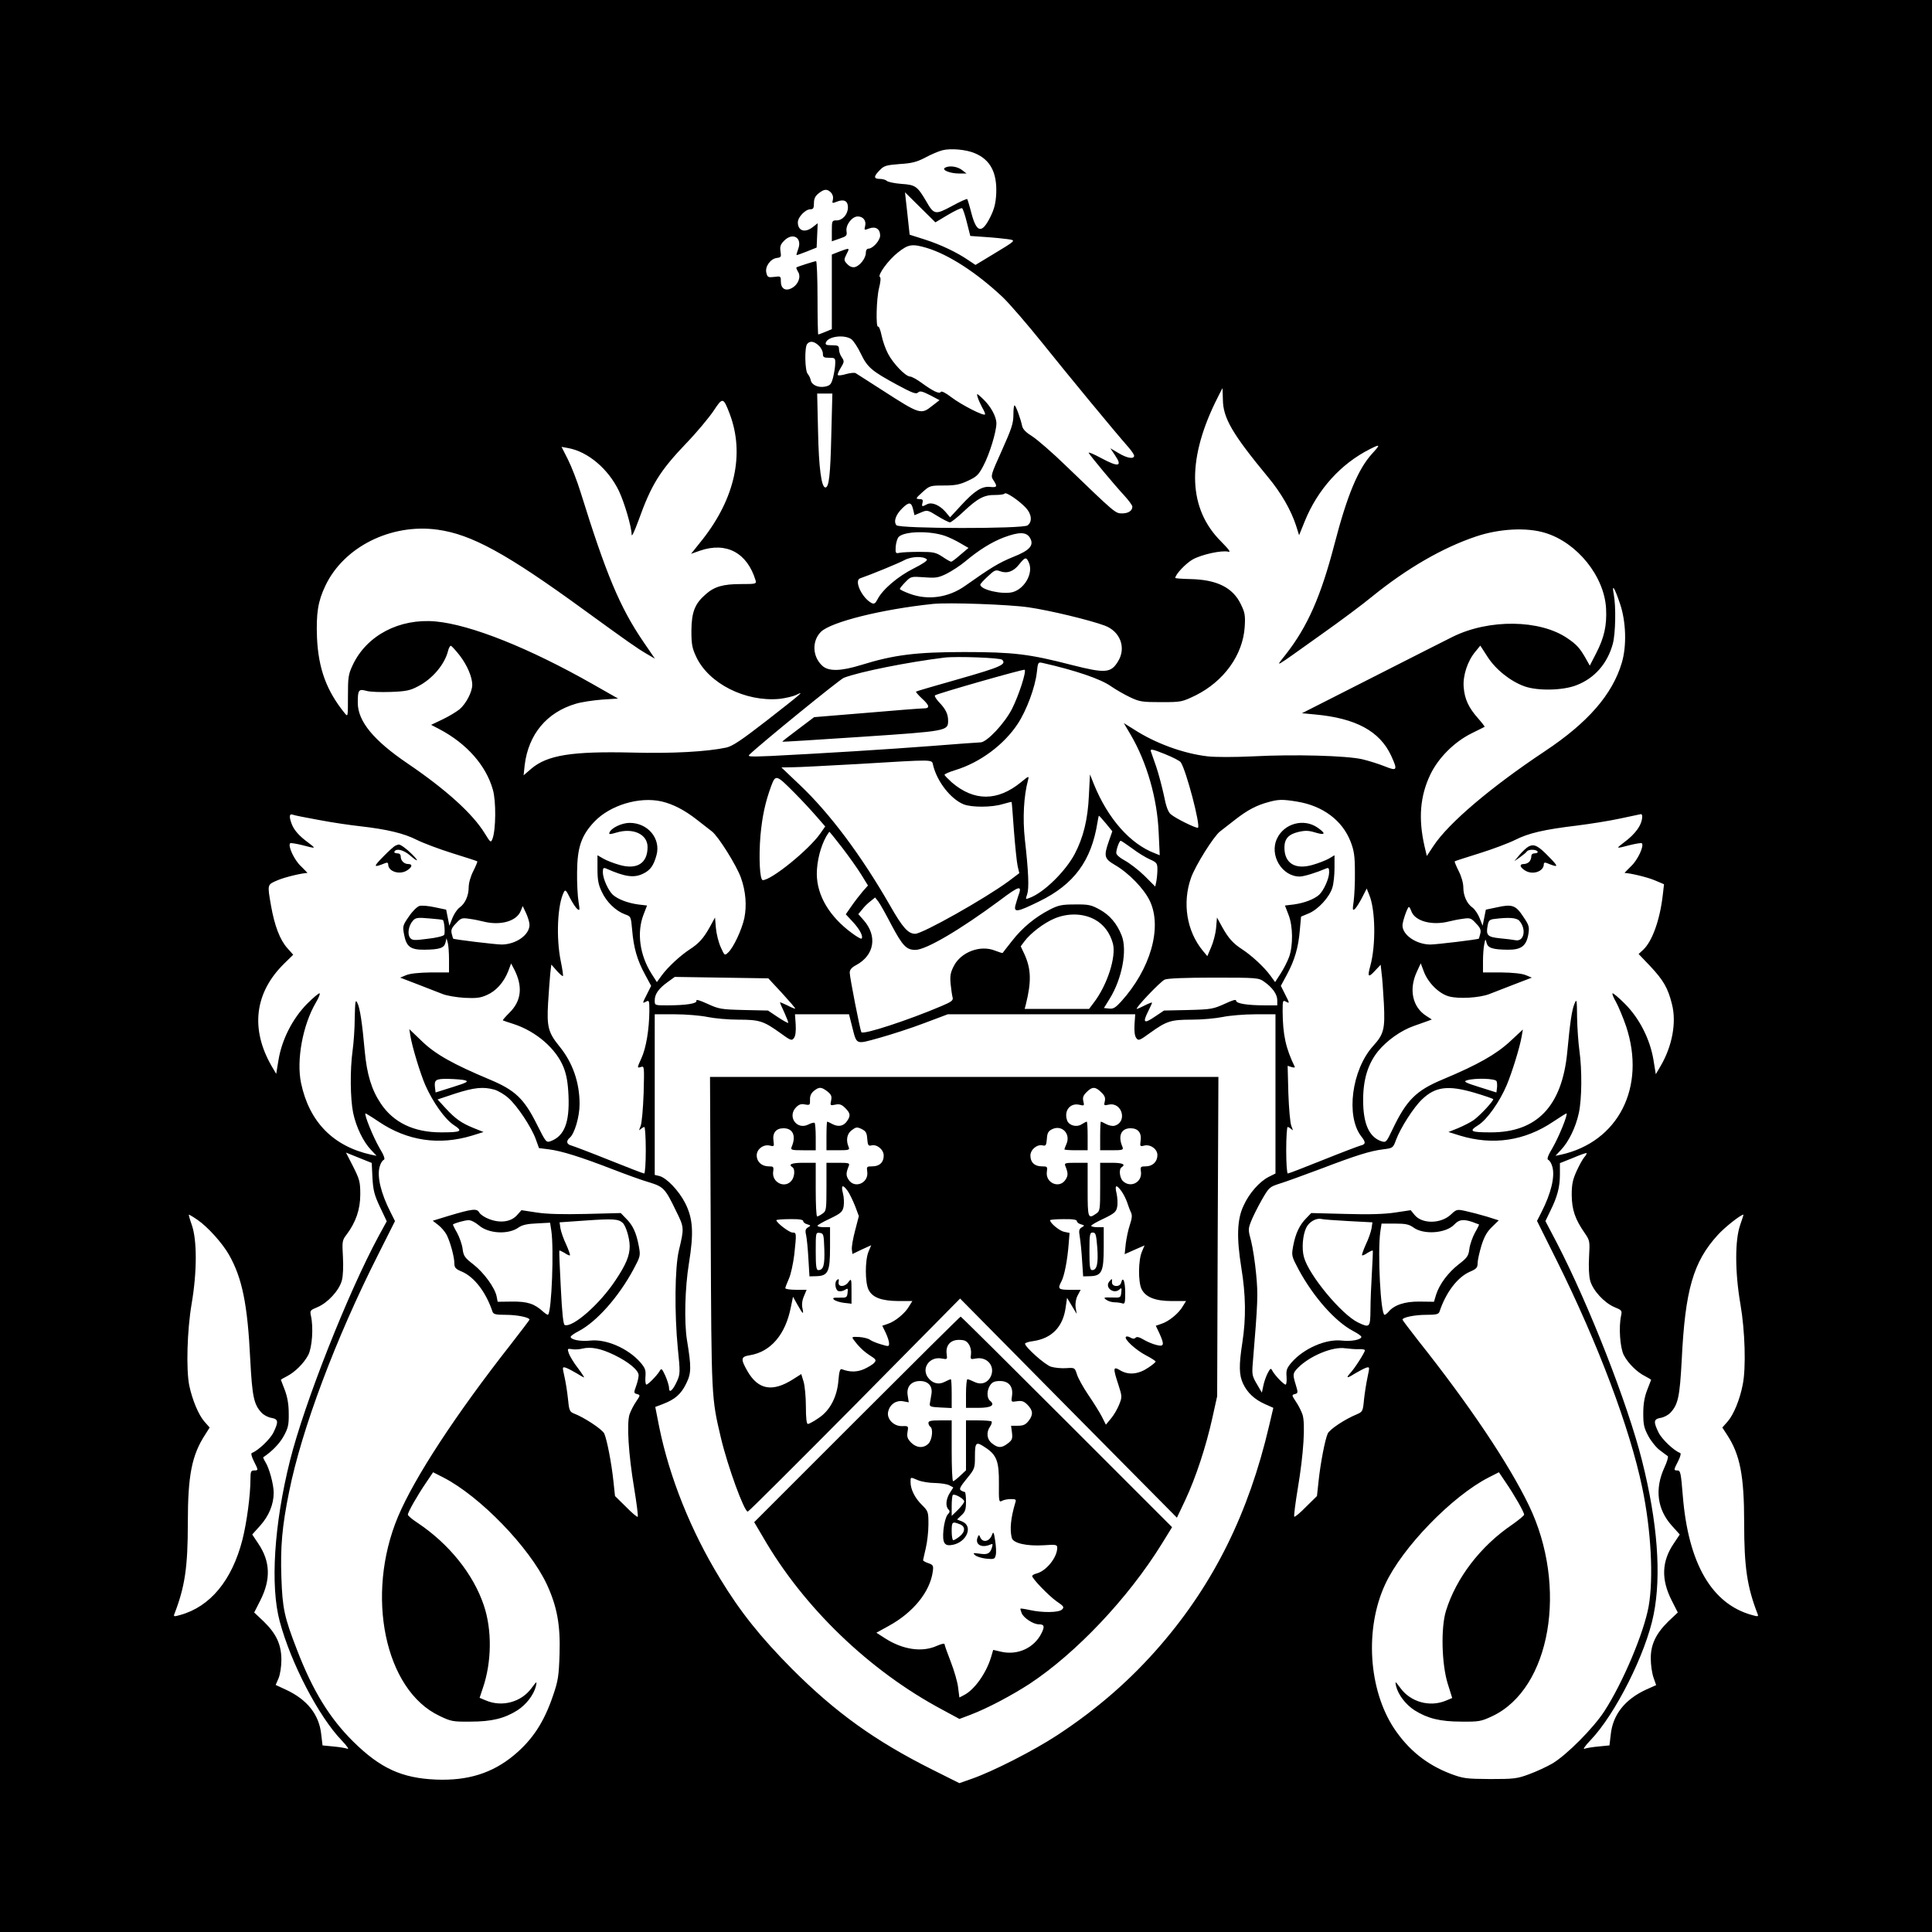
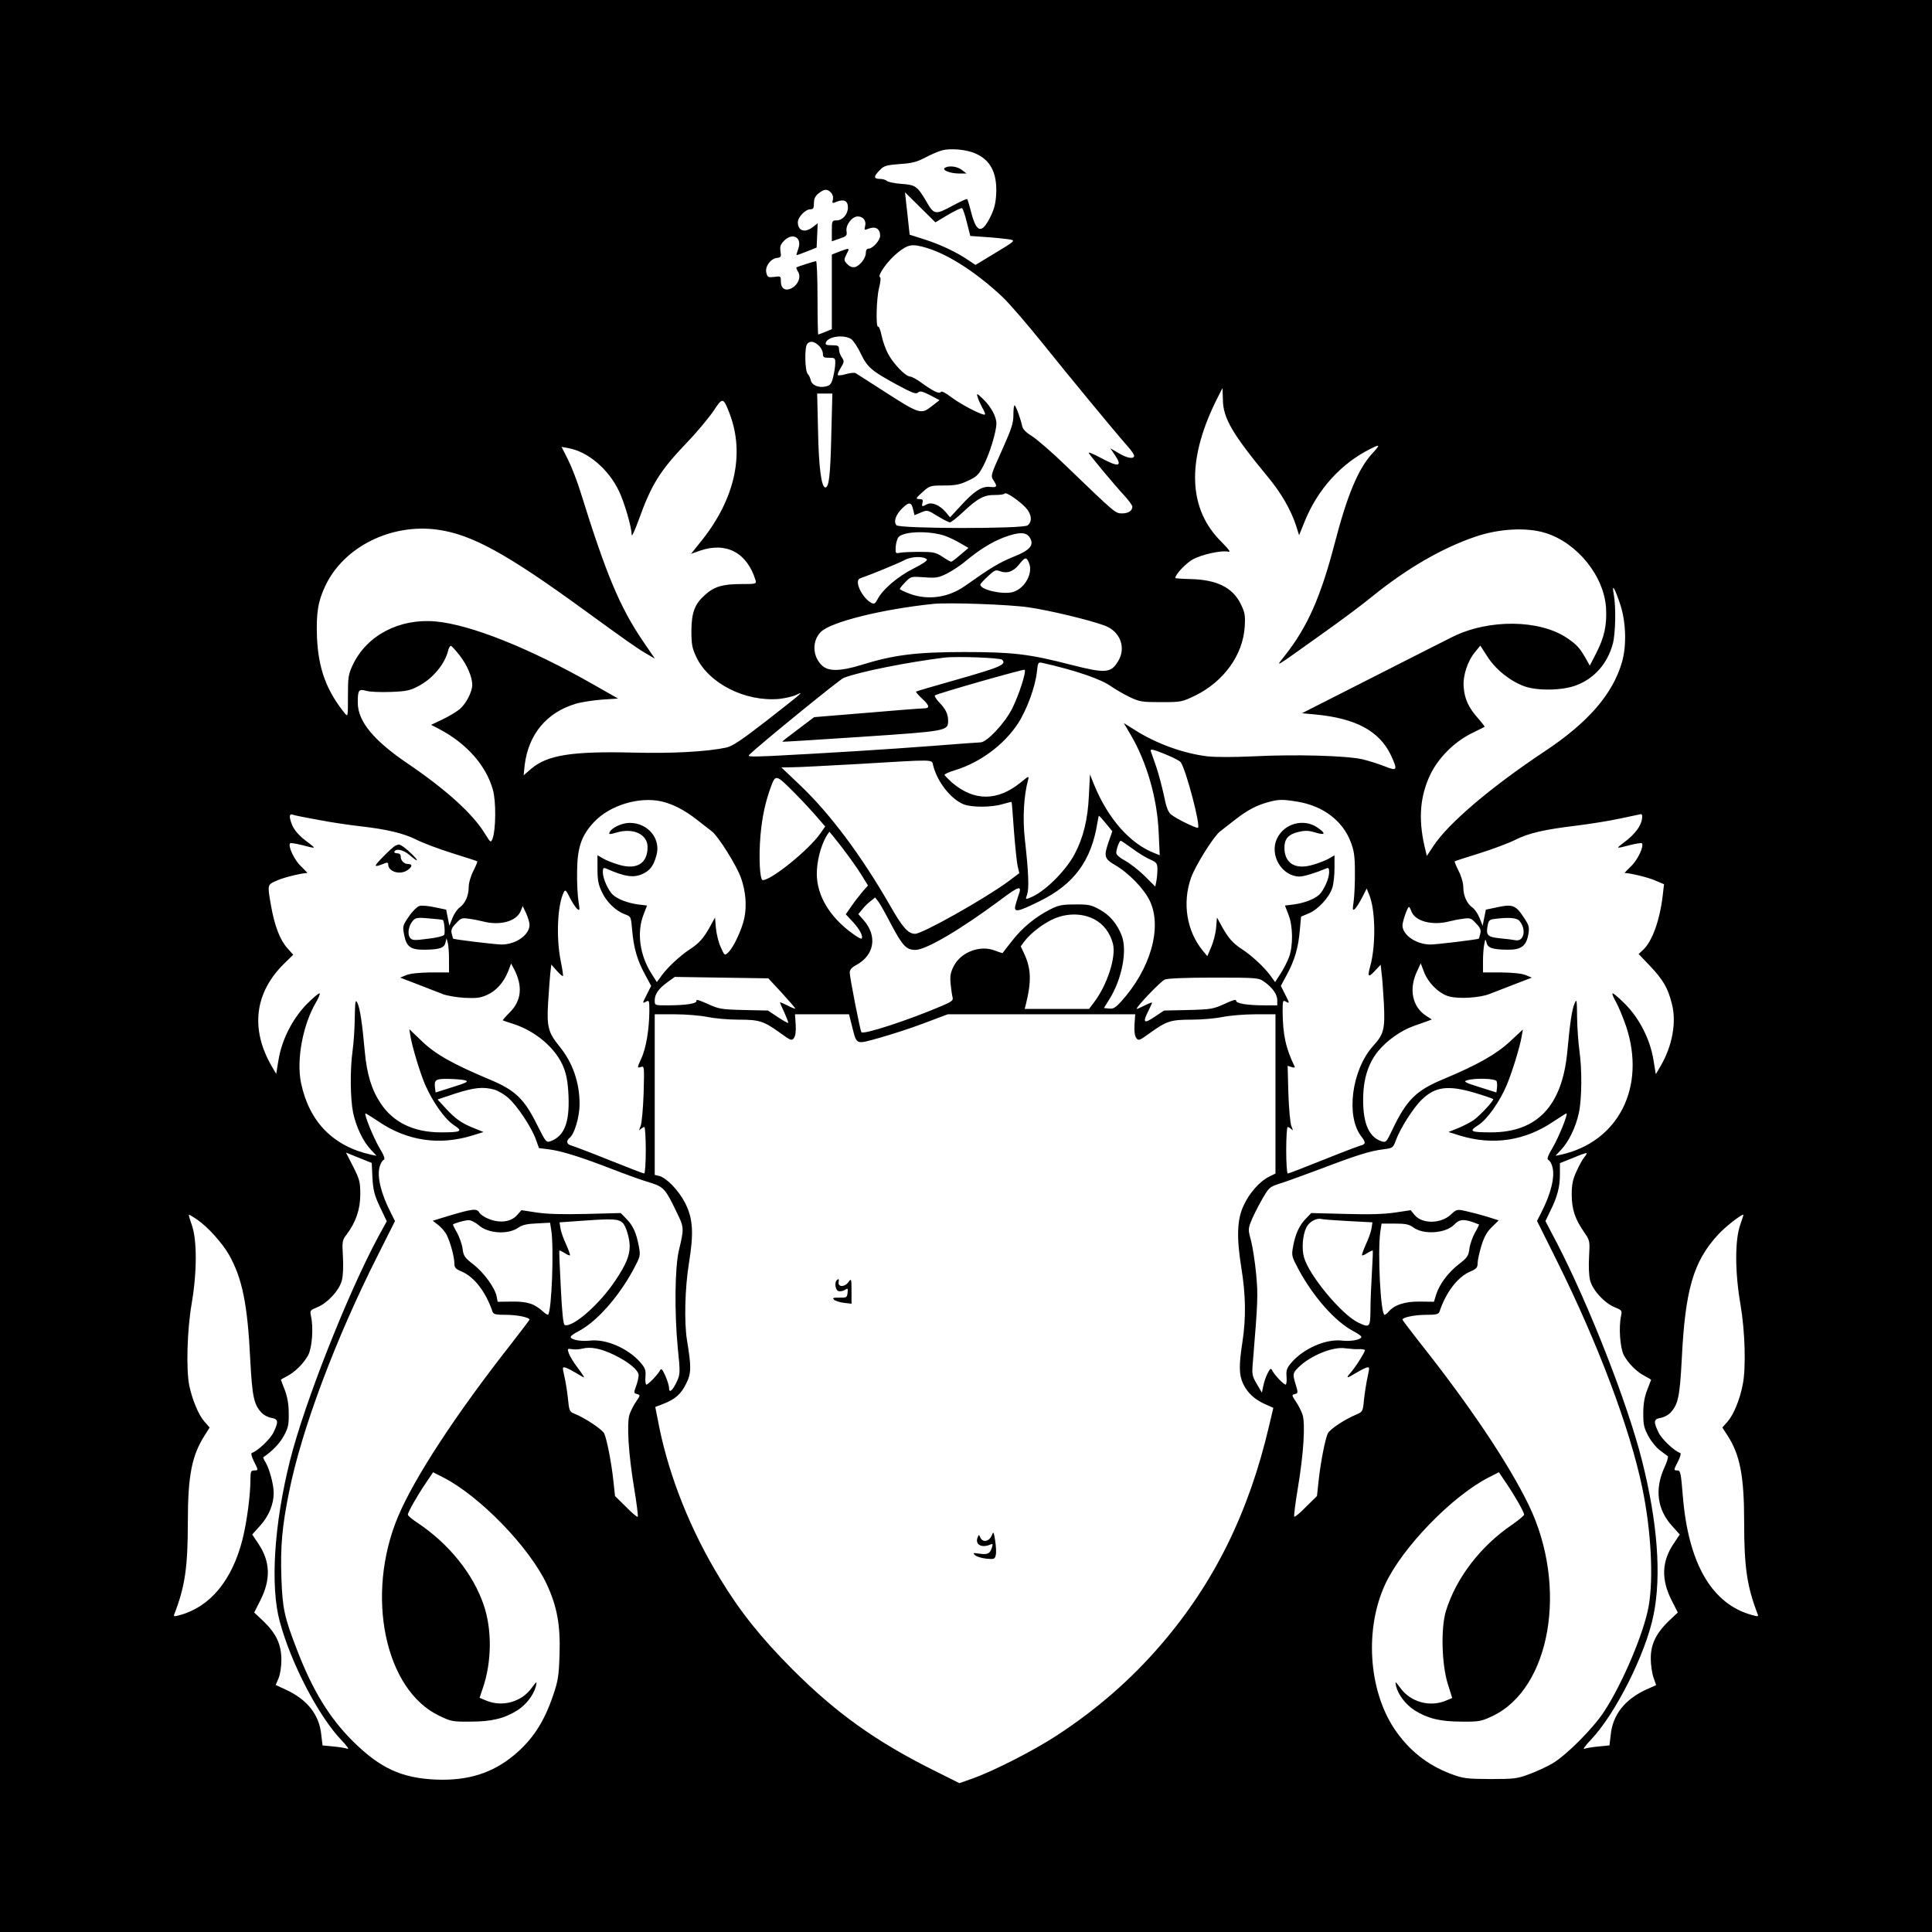
<svg xmlns="http://www.w3.org/2000/svg" version="1.0" width="1080pt" height="1080pt" viewBox="0 0 1080 1080" preserveAspectRatio="xMidYMid meet">
  <g transform="translate(0,1080) scale(0.1,-0.1)" fill="#000000" stroke="none">
    <path d="M0 5400 l0 -5400 5400 0 5400 0 0 5400 0 5400 -5400 0 -5400 0 0 -5400z m5448 4544 c88 -36 126 -109 121 -226 -3 -56 -11 -87 -34 -133 -47 -93 -76 -86 -105 24 -10 40 -21 75 -23 78 -3 3 -42 -15 -86 -39 -93 -50 -100 -49 -144 28 -49 83 -60 91 -138 96 -39 3 -76 11 -82 17 -6 6 -24 11 -39 11 -35 0 -35 14 0 49 24 25 37 28 111 34 67 4 95 11 143 36 33 18 76 36 96 41 47 12 133 4 180 -16z m-803 -220 c10 -11 14 -25 11 -40 -6 -21 -4 -22 23 -11 39 15 61 4 61 -32 0 -39 -30 -73 -63 -73 -26 0 -27 -2 -27 -59 l0 -58 43 15 c39 13 43 17 39 42 -5 35 31 82 63 82 30 0 49 -24 41 -54 -6 -23 -5 -24 23 -13 36 13 61 -3 61 -40 0 -27 -41 -73 -65 -73 -9 0 -15 -9 -15 -24 0 -29 -33 -72 -61 -79 -13 -3 -28 2 -40 14 -23 23 -23 26 -5 62 17 32 15 32 -41 11 l-43 -17 0 -208 0 -209 -36 -15 c-20 -8 -38 -15 -40 -15 -2 0 -4 92 -4 205 0 113 -4 205 -8 205 -9 0 -105 -31 -110 -35 -2 -2 2 -12 9 -24 18 -28 2 -71 -34 -91 -36 -20 -62 -4 -62 37 0 29 -1 30 -37 25 -34 -4 -38 -2 -44 23 -9 34 23 79 59 83 23 3 25 6 20 37 -4 27 0 39 21 60 48 48 102 16 78 -47 -6 -17 -11 -33 -9 -34 1 -1 27 8 57 20 l55 22 3 68 3 68 -27 -21 c-44 -35 -84 -22 -84 26 0 29 42 73 70 73 16 0 20 6 20 34 0 25 7 40 26 55 32 25 47 26 69 5z m654 -125 c39 23 75 40 79 37 5 -3 17 -39 27 -80 l19 -75 85 -6 c47 -3 104 -9 125 -12 47 -7 49 -5 -90 -89 l-91 -55 -39 26 c-64 44 -154 87 -244 116 l-85 27 -7 64 c-4 35 -9 88 -13 118 l-6 55 85 -84 85 -84 70 42z m-118 -185 c122 -37 277 -137 423 -274 38 -36 139 -153 225 -260 140 -175 399 -489 479 -580 17 -19 31 -41 32 -47 0 -21 -39 -15 -87 14 l-46 27 26 -39 c43 -63 20 -68 -75 -17 -44 24 -76 37 -72 30 13 -22 145 -180 196 -235 26 -28 48 -58 48 -65 0 -23 -22 -38 -58 -38 -37 0 -38 1 -310 263 -78 76 -165 151 -192 168 -34 21 -52 39 -56 57 -8 39 -34 111 -42 116 -4 2 -7 -21 -7 -52 0 -49 -10 -78 -64 -199 -62 -138 -64 -143 -48 -167 24 -36 21 -42 -18 -38 -46 5 -88 -22 -164 -105 l-60 -65 -25 30 c-34 39 -77 57 -104 43 -28 -15 -31 -14 -25 9 4 16 0 20 -18 20 -22 1 -21 4 18 39 40 36 43 37 120 37 62 0 89 5 133 26 48 22 60 32 87 84 34 63 73 191 73 237 0 38 -31 95 -75 137 -35 33 -37 33 -30 10 4 -14 16 -40 26 -59 11 -18 18 -36 15 -38 -9 -9 -130 53 -186 95 -34 26 -57 38 -61 31 -8 -13 -43 4 -109 52 -25 18 -53 34 -63 34 -27 2 -95 74 -123 128 -14 26 -30 72 -36 102 -6 30 -15 52 -19 49 -14 -9 -10 157 5 216 8 32 11 57 5 61 -16 9 47 96 101 138 58 46 79 49 161 25z m-422 -510 c12 -9 36 -45 53 -81 37 -77 61 -97 201 -173 87 -47 108 -55 119 -44 11 10 23 7 67 -15 l53 -28 -40 -31 c-64 -51 -68 -50 -282 88 -74 48 -141 90 -147 94 -7 4 -31 1 -53 -5 -22 -7 -43 -9 -46 -6 -4 3 4 22 16 41 20 33 20 37 6 58 -9 12 -16 33 -16 45 0 20 -5 23 -40 23 -32 0 -38 3 -33 16 13 34 102 45 142 18z m-182 -36 c13 -12 23 -32 23 -45 0 -20 5 -23 35 -23 33 0 35 -2 34 -32 0 -18 -6 -53 -12 -78 -10 -38 -16 -45 -44 -51 -39 -8 -76 9 -81 36 -2 11 -10 27 -17 35 -16 19 -18 149 -3 167 15 19 39 16 65 -9z m2259 -302 c1 -103 53 -192 253 -434 73 -88 127 -182 156 -270 l17 -54 32 79 c72 177 201 320 363 402 59 30 61 27 15 -23 -80 -87 -141 -234 -212 -507 -76 -292 -150 -461 -273 -618 -58 -75 -82 -88 203 115 102 72 228 166 280 209 196 159 396 274 581 336 130 44 284 52 387 20 178 -54 330 -242 340 -422 5 -95 -10 -163 -56 -252 l-35 -68 -24 43 c-32 55 -48 74 -101 110 -153 105 -438 109 -642 8 -30 -15 -232 -117 -448 -227 l-394 -200 74 -7 c227 -21 360 -93 424 -229 38 -83 35 -89 -35 -61 -32 13 -89 31 -127 40 -91 20 -377 28 -609 16 -107 -5 -210 -5 -255 0 -135 16 -290 72 -412 151 l-56 35 39 -66 c90 -154 148 -355 156 -545 l6 -128 -27 11 c-138 52 -263 194 -341 386 l-22 55 -6 -118 c-6 -134 -31 -235 -80 -328 -52 -97 -172 -215 -251 -244 -24 -10 -24 -9 -14 20 11 33 8 122 -13 307 -13 118 -6 244 18 332 6 24 4 23 -40 -13 -131 -107 -262 -107 -386 -1 -22 20 -41 39 -41 43 0 4 27 16 60 26 138 42 273 142 350 260 49 75 97 204 106 287 6 56 7 58 33 52 182 -41 325 -90 381 -130 26 -18 74 -46 106 -61 54 -26 69 -28 175 -28 113 0 116 1 193 38 158 79 264 226 274 383 4 65 1 80 -22 127 -45 93 -134 137 -283 140 -46 1 -83 4 -83 6 0 20 60 83 98 104 51 28 162 52 198 43 16 -4 5 11 -40 57 -182 181 -193 445 -34 775 22 45 41 82 42 82 0 0 1 -29 2 -64z m-2189 -198 c-5 -224 -13 -293 -33 -293 -22 0 -37 108 -41 313 l-5 212 42 0 43 0 -6 -232z m-567 116 c83 -222 28 -470 -153 -700 l-64 -80 51 18 c147 50 263 -12 310 -167 5 -19 1 -20 -82 -20 -100 0 -149 -14 -198 -58 -60 -52 -78 -99 -79 -202 0 -77 4 -98 27 -147 70 -149 274 -252 464 -235 35 4 78 14 96 23 47 23 34 12 -167 -145 -142 -110 -190 -142 -225 -150 -108 -23 -302 -34 -525 -28 -339 8 -475 -14 -565 -90 l-43 -37 6 57 c21 172 123 295 286 343 29 9 95 19 145 23 l91 6 -137 78 c-360 205 -687 335 -883 353 -203 18 -385 -78 -463 -243 -25 -53 -27 -69 -27 -175 0 -116 0 -117 -18 -95 -102 126 -147 249 -155 422 -5 137 5 203 47 291 103 217 367 349 627 313 190 -26 387 -134 822 -451 241 -175 292 -211 345 -242 l48 -28 -67 98 c-129 190 -206 374 -348 831 -19 62 -51 144 -71 184 l-36 71 38 -7 c110 -20 224 -117 283 -240 31 -66 70 -198 71 -244 0 -15 16 19 38 79 72 201 119 277 269 434 57 59 124 140 150 178 52 79 55 79 92 -18z m1654 -522 c33 -35 38 -79 10 -99 -27 -20 -716 -19 -733 1 -17 21 -4 59 34 96 37 36 50 34 60 -10 l7 -30 36 15 c35 15 37 15 93 -20 31 -19 63 -35 69 -35 7 0 41 27 76 60 80 75 116 94 177 93 26 0 50 3 53 8 6 11 78 -37 118 -79z m-450 -158 c22 -8 60 -26 85 -41 l45 -26 -45 -38 c-24 -21 -47 -39 -52 -39 -4 0 -26 12 -49 28 -37 24 -50 27 -127 27 -47 0 -97 -2 -111 -5 -24 -5 -25 -3 -23 35 2 21 9 46 17 54 33 32 174 35 260 5z m472 -8 c27 -43 3 -72 -94 -110 -76 -31 -123 -59 -267 -161 -93 -66 -208 -82 -310 -44 -30 11 -55 23 -55 27 0 3 14 21 31 38 31 32 32 32 105 27 65 -5 79 -3 126 20 29 15 76 45 103 68 79 66 149 109 217 135 84 31 123 31 144 0z m-575 -123 c6 -6 -24 -26 -74 -51 -86 -43 -174 -117 -202 -173 -12 -23 -19 -27 -33 -20 -54 29 -99 126 -64 138 56 19 215 84 248 102 39 21 106 23 125 4z m570 -17 c27 -58 -22 -147 -90 -166 -57 -15 -181 13 -181 42 0 4 19 25 42 46 37 35 44 38 68 29 39 -15 76 -2 107 38 33 41 40 43 54 11z m3305 -231 c34 -100 38 -236 10 -330 -53 -178 -190 -335 -431 -495 -299 -199 -537 -400 -622 -529 l-37 -56 -13 55 c-35 154 -25 280 33 401 45 93 133 181 229 229 39 19 72 36 74 37 2 1 -15 23 -37 48 -53 60 -75 108 -80 175 -5 64 22 146 66 198 l27 33 40 -62 c46 -72 129 -138 208 -166 74 -26 213 -23 288 6 103 39 175 122 205 233 15 58 18 208 5 276 -12 63 4 39 35 -53z m-3306 -20 c122 -18 341 -71 425 -102 87 -32 122 -124 75 -200 -40 -66 -71 -68 -260 -20 -236 61 -326 72 -600 72 -270 0 -394 -16 -575 -72 -116 -36 -184 -37 -219 -4 -55 51 -58 138 -7 189 56 55 339 126 626 156 89 9 425 -3 535 -19z m-3181 -268 c43 -56 71 -122 71 -166 -1 -40 -34 -104 -71 -136 -19 -15 -62 -41 -96 -57 l-63 -30 48 -25 c151 -80 259 -202 297 -337 19 -64 17 -226 -2 -275 -9 -23 -11 -22 -43 30 -67 110 -218 246 -430 390 -192 130 -280 237 -280 341 0 71 5 78 48 66 20 -6 81 -8 137 -6 84 3 108 8 151 31 81 41 151 124 169 200 4 15 11 27 15 27 4 0 26 -24 49 -53z m3033 -25 c26 -26 -8 -41 -239 -107 -131 -37 -240 -69 -242 -71 -3 -2 12 -19 32 -38 44 -40 47 -56 10 -56 -16 0 -159 -11 -320 -25 l-292 -24 -90 -68 c-50 -37 -89 -68 -88 -69 1 -2 200 11 442 27 479 32 485 33 485 90 0 37 -13 65 -52 105 -16 18 -26 34 -21 37 19 12 496 148 501 143 10 -11 -32 -141 -70 -217 -41 -82 -142 -189 -177 -189 -10 0 -133 -9 -272 -20 -246 -19 -620 -42 -899 -56 -119 -5 -133 -4 -120 8 58 57 505 421 527 429 88 34 360 88 563 113 66 8 311 -1 322 -12z m999 -574 c31 -48 110 -350 96 -365 -7 -6 -124 51 -152 75 -15 12 -27 44 -39 107 -11 50 -30 122 -43 160 -14 39 -27 77 -30 86 -4 14 11 11 78 -16 45 -18 86 -39 90 -47z m-1385 -15 c22 -92 98 -189 170 -219 44 -18 158 -18 219 1 27 8 50 13 50 12 1 -1 7 -74 13 -162 7 -88 16 -177 21 -198 l9 -38 -61 -46 c-132 -97 -480 -293 -521 -293 -39 0 -70 34 -140 157 -162 282 -337 516 -506 676 l-102 97 64 1 c34 0 198 9 363 18 436 26 413 27 421 -6z m-771 -159 c41 -41 95 -100 121 -130 l47 -54 -28 -40 c-63 -90 -272 -260 -321 -260 -17 0 -23 128 -13 249 10 109 27 187 60 277 25 66 28 65 134 -42z m-747 -44 c64 -15 128 -48 196 -101 34 -26 72 -56 86 -67 36 -28 138 -191 162 -259 27 -76 33 -155 19 -225 -14 -65 -61 -166 -91 -193 -19 -18 -20 -17 -41 30 -12 26 -24 74 -27 107 l-5 59 -29 -53 c-35 -63 -61 -92 -112 -125 -51 -33 -123 -99 -157 -146 l-27 -37 -30 47 c-66 104 -83 230 -45 329 l20 52 -50 6 c-58 8 -113 29 -141 54 -25 23 -56 90 -56 126 0 23 3 27 18 21 106 -47 156 -54 207 -29 40 19 59 45 75 104 25 92 -48 180 -150 180 -44 0 -103 -28 -113 -54 -5 -11 2 -11 40 0 93 28 173 -10 173 -81 0 -91 -59 -128 -157 -100 -32 9 -73 25 -90 35 l-33 19 0 -77 c0 -60 5 -88 24 -127 26 -57 78 -107 129 -126 34 -12 34 -12 41 -89 8 -97 28 -168 72 -248 l34 -63 -25 -50 c-24 -47 -25 -50 -5 -39 19 10 20 8 20 -52 -1 -103 -18 -207 -45 -265 -24 -53 -24 -54 -3 -48 20 7 20 6 16 -146 -3 -85 -10 -167 -17 -184 -10 -24 -10 -28 0 -17 7 6 17 12 21 12 4 0 8 -58 8 -130 0 -73 -4 -130 -9 -130 -5 0 -93 34 -195 75 -102 41 -197 77 -211 81 -28 7 -32 25 -10 44 27 22 55 118 55 188 0 122 -39 232 -112 322 -63 77 -72 110 -64 244 4 61 9 134 12 163 l6 51 30 -34 c17 -19 33 -33 35 -30 2 2 -3 39 -12 82 -27 132 -19 316 17 387 8 16 13 11 34 -32 14 -27 32 -55 41 -62 14 -12 15 -8 7 41 -5 30 -9 105 -8 165 1 138 24 205 96 281 88 93 251 142 376 114z m3552 -1 c144 -23 254 -105 300 -224 19 -49 24 -80 24 -170 1 -60 -3 -134 -7 -164 -7 -48 -6 -53 7 -42 8 7 26 36 40 63 l26 51 14 -35 c35 -83 38 -281 6 -398 -17 -61 -11 -67 24 -29 l34 36 5 -46 c4 -25 9 -102 13 -171 7 -142 0 -171 -60 -237 -120 -133 -154 -394 -66 -506 26 -33 25 -44 -5 -51 -14 -4 -109 -40 -211 -81 -102 -41 -190 -75 -195 -75 -5 0 -9 57 -9 130 0 72 4 130 8 130 4 0 14 -6 21 -12 10 -11 10 -7 0 17 -7 17 -14 99 -17 184 l-4 153 22 -7 c12 -4 20 -3 18 1 -51 105 -67 179 -68 312 0 60 1 62 20 52 20 -11 19 -8 -5 39 l-25 50 34 63 c43 80 64 151 72 247 l7 77 43 18 c53 22 116 91 132 144 7 22 12 71 12 110 l0 71 -32 -19 c-18 -10 -59 -26 -91 -35 -97 -28 -157 9 -157 97 0 49 23 74 77 87 38 9 58 9 96 -3 57 -17 61 -6 10 29 -76 51 -184 22 -224 -62 -45 -93 27 -214 128 -213 24 1 90 21 146 45 14 6 17 2 17 -21 0 -36 -31 -103 -56 -126 -28 -25 -83 -46 -141 -54 l-50 -6 20 -52 c25 -63 26 -172 3 -236 -9 -24 -30 -66 -47 -92 l-31 -48 -27 37 c-34 47 -106 113 -157 146 -51 33 -77 62 -112 125 l-29 53 -5 -59 c-3 -33 -16 -81 -28 -108 l-21 -49 -25 30 c-90 109 -116 267 -66 408 24 68 126 231 162 259 14 11 52 41 86 67 67 52 117 79 184 97 57 16 80 16 160 3z m-5466 -103 c72 -14 176 -29 231 -35 148 -17 242 -39 315 -76 36 -18 126 -52 200 -75 74 -23 136 -43 138 -45 2 -2 -8 -26 -22 -54 -15 -29 -26 -67 -26 -91 0 -47 -20 -92 -52 -114 -12 -9 -30 -35 -39 -58 l-17 -43 -9 45 -9 45 -62 13 c-35 8 -73 11 -86 8 -13 -3 -40 -29 -60 -59 -35 -50 -36 -55 -27 -102 13 -68 36 -85 115 -84 84 1 109 10 116 39 l6 25 7 -25 c4 -14 7 -57 7 -95 l0 -71 -102 0 c-66 -1 -115 -6 -137 -15 l-34 -14 99 -38 c55 -21 117 -46 139 -54 22 -9 76 -18 121 -21 66 -3 89 -1 126 16 51 22 94 70 119 133 l16 43 16 -30 c51 -98 42 -179 -25 -245 -22 -22 -39 -41 -37 -43 2 -1 29 -11 59 -20 127 -41 240 -139 281 -244 16 -41 24 -86 27 -159 6 -148 -23 -223 -99 -252 -26 -9 -27 -7 -77 92 -72 145 -122 193 -266 253 -203 85 -303 141 -378 214 l-70 67 6 -37 c9 -59 55 -210 83 -275 43 -97 109 -190 158 -223 55 -36 46 -42 -70 -42 -152 0 -266 55 -337 162 -51 76 -77 162 -89 291 -14 156 -27 245 -42 272 -10 20 -12 7 -14 -83 0 -59 -6 -142 -12 -185 -15 -108 -13 -269 3 -348 17 -80 57 -162 100 -207 l31 -33 -30 6 c-212 47 -346 183 -392 400 -27 128 9 325 83 451 15 25 24 48 21 51 -4 3 -35 -23 -70 -58 -81 -82 -141 -199 -160 -313 l-13 -79 -26 44 c-119 207 -95 409 69 571 l52 51 -33 37 c-41 46 -71 124 -91 237 -21 121 -22 117 36 142 39 17 134 40 167 41 2 0 -15 17 -36 38 -37 34 -74 114 -60 128 3 3 33 -2 66 -10 80 -21 81 -21 36 13 -51 37 -80 70 -93 104 -16 42 -14 60 5 53 9 -4 76 -17 148 -30z m7396 20 c0 -46 -37 -98 -104 -147 -45 -34 -44 -34 36 -13 33 8 63 13 66 10 14 -14 -23 -94 -60 -128 -21 -21 -38 -38 -36 -38 33 -1 128 -24 168 -41 l52 -22 -7 -61 c-16 -139 -59 -258 -109 -305 l-26 -24 65 -68 c73 -78 99 -122 121 -211 27 -103 2 -236 -63 -347 l-27 -46 -13 80 c-19 115 -78 232 -160 314 -35 35 -66 61 -69 58 -3 -3 6 -25 20 -49 13 -24 39 -85 56 -135 113 -340 -43 -647 -365 -718 l-30 -6 31 33 c43 45 83 127 100 207 17 80 18 241 3 348 -6 43 -12 127 -13 186 -1 102 -2 106 -15 75 -14 -35 -24 -99 -40 -270 -29 -301 -169 -448 -426 -448 -115 0 -126 6 -72 40 50 31 121 132 160 225 29 69 73 211 83 270 l7 40 -72 -67 c-78 -72 -180 -130 -376 -212 -149 -62 -203 -116 -281 -280 -35 -73 -36 -74 -64 -65 -67 24 -100 98 -100 229 0 116 27 203 83 273 50 61 129 117 201 142 28 10 62 22 76 27 l24 9 -31 20 c-77 49 -98 147 -54 244 l23 50 17 -45 c23 -63 85 -125 141 -140 55 -15 170 -8 225 13 22 9 84 33 139 54 l99 38 -34 14 c-22 9 -71 14 -136 15 l-103 0 0 62 c0 34 3 77 7 95 6 32 7 32 13 9 7 -29 32 -38 118 -39 76 -1 105 21 116 89 6 39 3 49 -29 96 -42 64 -62 71 -147 52 l-62 -13 -9 -45 -9 -45 -17 43 c-9 23 -27 49 -39 58 -32 22 -52 67 -52 114 0 24 -11 62 -26 91 -14 28 -24 52 -22 54 2 2 64 22 138 45 74 23 164 57 200 75 75 38 162 58 345 80 72 9 180 26 240 39 61 13 113 24 118 25 4 0 7 -5 7 -13z m-2998 -39 l36 -44 -19 -54 c-30 -86 -26 -99 33 -134 78 -45 164 -134 196 -202 70 -149 3 -381 -161 -562 -31 -34 -44 -42 -67 -39 l-29 3 31 50 c70 112 101 273 68 356 -26 66 -67 114 -122 144 -47 26 -62 30 -138 29 -73 0 -93 -4 -140 -28 -84 -43 -155 -102 -212 -175 -29 -36 -52 -67 -53 -68 -1 -2 -20 4 -43 13 -82 33 -190 -8 -230 -86 -19 -37 -22 -55 -18 -100 3 -30 8 -64 11 -75 5 -17 -5 -25 -62 -49 -183 -78 -438 -162 -448 -146 -7 12 -65 307 -65 333 0 16 11 29 36 42 102 55 120 162 42 251 l-30 34 21 25 c11 15 32 36 47 47 l26 21 18 -23 c10 -13 43 -72 74 -132 62 -116 83 -138 133 -138 59 0 248 111 471 276 114 86 128 88 103 22 -4 -13 -11 -35 -15 -50 -9 -40 11 -37 133 23 195 95 292 227 326 442 3 20 7 37 8 37 2 0 19 -19 39 -43z m-1473 -137 c38 -50 86 -117 106 -150 l37 -60 -30 -34 c-16 -19 -44 -55 -62 -81 l-32 -46 40 -43 c39 -42 59 -82 48 -93 -3 -3 -27 11 -54 31 -125 92 -195 209 -196 330 0 71 21 153 52 209 9 15 17 27 19 27 1 0 34 -41 72 -90z m1619 -2 c31 -24 77 -52 100 -62 38 -17 42 -22 42 -56 0 -21 -3 -51 -6 -67 l-6 -29 -61 61 c-34 33 -84 71 -110 85 -28 15 -47 32 -47 42 0 20 17 68 25 68 3 0 31 -19 63 -42z m-3368 -428 c0 -56 -75 -109 -155 -110 -34 0 -267 28 -272 33 -1 1 -4 14 -8 28 -5 20 0 33 24 57 27 30 33 32 73 26 24 -3 59 -10 78 -15 97 -25 188 1 211 59 l11 27 19 -40 c10 -22 19 -51 19 -65z m4930 75 c21 -55 115 -80 210 -56 19 5 54 12 78 15 40 6 46 4 73 -26 24 -24 29 -37 24 -57 -4 -14 -7 -27 -8 -28 -5 -5 -238 -33 -272 -33 -78 1 -155 53 -155 107 0 22 28 103 36 103 3 0 9 -11 14 -25z m-1769 -46 c49 -27 84 -74 100 -133 20 -73 -31 -232 -106 -330 l-27 -36 -180 0 -180 0 7 27 c31 125 29 195 -7 276 l-22 47 20 27 c35 47 110 104 170 129 75 31 160 29 225 -7z m-3645 -2 c8 -8 13 -74 7 -83 -5 -7 -46 -17 -93 -22 -76 -10 -86 -9 -98 6 -16 21 -8 68 16 95 15 17 26 19 91 13 41 -3 75 -7 77 -9z m6017 -4 c41 -47 27 -118 -21 -109 -15 3 -55 8 -89 11 -68 7 -77 17 -67 71 5 28 11 34 38 37 80 10 123 7 139 -10z m-4121 -405 c42 -46 75 -84 73 -86 -2 -2 -21 6 -44 18 -23 11 -41 19 -41 16 0 -2 11 -28 25 -57 13 -29 23 -55 21 -57 -2 -2 -29 13 -59 33 l-54 36 -136 3 c-128 3 -140 6 -203 35 -42 19 -64 26 -61 17 6 -16 -58 -26 -165 -26 -68 0 -68 0 -68 28 0 35 22 66 72 102 l40 29 261 -4 262 -4 77 -83z m2695 64 c47 -33 73 -71 73 -103 l0 -29 -69 0 c-97 0 -161 10 -161 26 0 9 -20 3 -65 -18 -62 -28 -75 -31 -202 -34 l-136 -3 -54 -36 c-59 -40 -67 -32 -33 35 11 22 20 42 20 45 0 3 -18 -4 -40 -15 -21 -11 -42 -20 -45 -20 -14 0 132 154 156 164 17 7 114 11 275 11 243 0 250 -1 281 -23z m-3112 -197 c39 -8 116 -15 173 -15 118 0 141 -8 233 -74 59 -43 65 -45 77 -29 9 12 12 38 10 76 l-4 57 151 0 151 0 17 -67 c27 -106 18 -102 152 -65 64 18 177 54 250 82 l133 50 524 0 524 0 -4 -57 c-2 -38 1 -64 10 -76 12 -16 18 -14 77 29 92 66 115 74 233 74 57 0 134 7 173 15 38 8 121 15 182 15 l113 0 0 -445 0 -445 -38 -19 c-51 -26 -109 -91 -140 -160 -37 -77 -40 -179 -13 -347 25 -153 27 -281 6 -418 -20 -129 -19 -182 4 -231 24 -51 64 -88 122 -114 l47 -21 -24 -102 c-114 -486 -307 -877 -605 -1223 -167 -194 -355 -358 -579 -505 -133 -87 -359 -202 -476 -243 l-71 -25 -154 77 c-315 158 -536 316 -780 560 -176 177 -292 322 -404 507 -164 268 -283 567 -340 847 l-22 112 42 16 c68 26 102 55 131 115 29 58 29 92 4 244 -16 101 -11 292 11 427 28 172 23 251 -21 338 -36 70 -103 140 -144 151 l-26 6 0 449 0 449 113 0 c61 0 144 -7 182 -15z m-1355 -354 c21 -7 10 -13 -70 -38 l-95 -30 -3 24 c-6 47 2 53 75 52 37 -1 79 -4 93 -8z m5766 -5 c3 -8 4 -25 2 -39 l-3 -24 -95 30 c-80 25 -91 31 -70 38 47 14 160 10 166 -5z m-5603 -47 c21 -6 57 -27 79 -47 51 -45 129 -164 153 -230 l18 -50 56 -7 c70 -9 176 -42 352 -110 75 -29 168 -63 207 -74 81 -25 90 -33 152 -162 45 -91 45 -93 15 -219 -23 -97 -25 -352 -6 -547 14 -134 13 -145 -4 -183 -24 -53 -45 -71 -45 -39 0 13 -10 44 -21 69 -19 41 -22 43 -32 25 -16 -26 -64 -75 -74 -75 -4 0 -7 20 -5 44 3 37 -1 48 -29 81 -69 78 -191 131 -280 121 -53 -6 -109 5 -109 21 0 5 20 19 45 32 101 53 222 190 305 343 40 75 41 78 31 132 -14 75 -33 116 -70 153 l-31 32 -193 -5 c-131 -3 -219 -1 -277 8 l-85 13 -25 -28 c-33 -37 -93 -46 -155 -22 -25 9 -50 26 -56 37 -13 24 -38 21 -172 -19 l-88 -27 31 -24 c17 -13 38 -38 47 -55 20 -40 43 -123 43 -160 0 -23 7 -31 43 -46 69 -30 134 -115 170 -223 5 -15 19 -18 75 -18 62 0 132 -14 132 -27 0 -2 -47 -64 -103 -136 -310 -395 -539 -745 -632 -965 -184 -439 -74 -970 232 -1114 64 -31 75 -33 173 -32 120 0 190 18 262 63 50 32 92 87 104 136 6 29 5 28 -25 -12 -57 -78 -164 -107 -254 -69 l-36 15 18 54 c50 145 52 325 6 462 -59 176 -195 345 -372 463 -29 19 -53 39 -53 45 0 14 54 109 102 179 l39 58 57 -29 c205 -105 482 -391 579 -598 57 -124 76 -226 71 -388 -4 -125 -8 -151 -37 -235 -50 -147 -114 -245 -217 -331 -121 -101 -258 -144 -436 -137 -192 8 -312 63 -464 213 -132 131 -226 284 -314 513 -71 183 -81 231 -87 403 -6 173 4 287 43 479 70 350 260 856 497 1325 l95 189 -25 50 c-54 106 -76 199 -61 253 5 19 15 36 23 39 9 4 3 23 -26 71 -33 58 -84 182 -76 189 1 1 34 -19 74 -46 160 -108 338 -134 522 -78 l64 20 -55 22 c-69 28 -103 52 -158 112 l-44 48 99 33 c106 34 156 39 218 22z m5481 -18 c54 -16 100 -32 103 -35 6 -6 -73 -92 -110 -118 -17 -12 -55 -31 -85 -44 l-55 -22 64 -20 c184 -56 362 -30 522 78 40 27 73 47 74 46 8 -7 -43 -131 -76 -189 -29 -48 -35 -67 -26 -71 8 -3 18 -20 23 -39 15 -54 -7 -147 -61 -253 l-25 -49 112 -225 c230 -463 407 -934 476 -1265 50 -238 64 -507 36 -665 -27 -149 -144 -426 -247 -585 -62 -96 -213 -247 -291 -293 -31 -18 -89 -45 -130 -60 -67 -25 -85 -27 -218 -27 -135 1 -150 3 -220 29 -134 51 -236 133 -317 254 -143 217 -165 557 -50 805 95 206 375 494 579 598 l57 29 39 -58 c48 -70 102 -165 102 -179 0 -5 -30 -30 -67 -56 -177 -120 -313 -298 -370 -482 -29 -95 -24 -294 9 -404 l26 -83 -36 -15 c-89 -37 -196 -8 -253 70 -30 40 -31 41 -25 12 12 -49 54 -104 104 -136 72 -45 142 -63 262 -63 98 -1 109 1 173 31 325 154 423 722 204 1177 -113 234 -333 562 -619 922 -48 62 -88 114 -88 117 0 13 69 27 132 27 56 0 70 3 75 18 36 108 101 193 170 223 37 16 43 23 43 48 0 16 10 60 21 97 16 51 31 78 59 105 l38 37 -66 21 c-37 11 -90 25 -118 31 -49 11 -52 10 -83 -19 -56 -53 -161 -54 -203 -3 l-22 27 -86 -13 c-59 -9 -143 -12 -277 -8 l-193 5 -28 -29 c-37 -37 -60 -85 -73 -155 -10 -55 -9 -57 31 -133 83 -153 204 -290 305 -343 25 -13 45 -27 45 -32 0 -16 -56 -27 -109 -21 -89 10 -211 -43 -280 -121 -28 -33 -32 -44 -29 -81 2 -24 -1 -44 -5 -44 -11 0 -58 49 -73 75 -10 19 -12 18 -28 -12 -9 -18 -20 -49 -24 -70 l-8 -38 -28 48 c-26 44 -28 54 -23 115 29 351 30 382 19 499 -6 66 -19 149 -28 185 -17 62 -17 68 -1 109 9 24 36 78 59 119 42 73 44 75 103 94 33 10 134 47 225 81 202 77 279 101 351 110 55 7 56 7 73 53 24 65 97 180 144 225 75 73 147 82 296 38z m-6162 -475 c4 -69 10 -95 42 -163 l38 -80 -46 -84 c-172 -319 -414 -931 -495 -1254 -89 -356 -111 -701 -57 -900 63 -234 218 -531 346 -664 28 -29 43 -51 33 -47 -10 4 -45 10 -79 13 l-61 6 -7 59 c-11 113 -79 198 -199 253 l-56 26 16 37 c9 21 16 66 16 103 0 85 -28 146 -99 215 l-53 50 34 67 c60 118 56 219 -11 318 l-34 51 44 49 c49 54 76 120 76 184 0 47 -25 139 -47 173 -8 13 -13 25 -11 26 49 33 90 75 114 118 25 46 29 63 28 128 0 52 -8 92 -22 130 -12 30 -22 56 -22 57 0 1 15 10 33 19 45 23 95 72 120 119 22 42 30 155 15 220 -6 29 -4 31 37 48 57 24 121 93 136 149 7 26 9 78 6 133 -5 84 -4 92 20 123 52 69 77 141 77 225 0 71 -4 84 -40 156 l-40 78 72 -29 72 -29 4 -83z m6775 116 c-9 -10 -28 -44 -43 -77 -22 -48 -28 -74 -28 -135 1 -82 18 -134 72 -212 29 -42 30 -46 25 -133 -3 -54 -1 -107 6 -133 15 -56 79 -125 136 -149 41 -17 43 -19 37 -48 -14 -63 -6 -178 15 -220 25 -47 74 -96 121 -119 17 -9 32 -18 32 -19 0 -1 -10 -27 -22 -57 -15 -38 -22 -78 -22 -130 0 -65 4 -82 29 -129 16 -29 45 -65 65 -79 19 -14 38 -29 43 -32 4 -4 -4 -32 -19 -64 -55 -120 -40 -234 42 -325 l44 -49 -34 -51 c-67 -99 -71 -200 -11 -318 l34 -67 -53 -50 c-69 -68 -99 -129 -98 -209 0 -34 7 -81 15 -104 l15 -43 -56 -25 c-119 -55 -187 -141 -198 -253 l-7 -59 -61 -6 c-34 -3 -69 -9 -79 -13 -10 -4 5 18 33 47 139 144 311 486 354 704 44 219 22 515 -65 860 -80 318 -296 869 -475 1215 l-65 124 27 56 c40 80 54 135 54 205 l0 63 73 29 c39 17 74 29 76 27 2 -2 -3 -12 -12 -22z m-7753 -351 c58 -40 138 -129 176 -195 74 -131 104 -276 119 -588 11 -205 20 -249 63 -295 12 -13 36 -26 55 -29 39 -7 41 -21 12 -81 -18 -38 -88 -104 -121 -115 -6 -2 -2 -20 11 -46 26 -51 26 -52 1 -52 -17 0 -20 -7 -20 -50 0 -87 -20 -239 -45 -338 -58 -226 -180 -374 -348 -420 -35 -10 -38 -9 -32 6 59 153 75 262 75 509 0 266 22 379 98 495 l24 38 -30 34 c-32 37 -67 120 -84 201 -18 90 -12 307 13 455 31 180 31 359 1 443 -11 31 -18 57 -16 57 3 0 25 -13 48 -29z m8624 -28 c-30 -84 -30 -263 1 -443 26 -150 32 -357 13 -450 -16 -84 -51 -168 -84 -206 l-30 -34 26 -40 c73 -111 96 -229 96 -493 0 -247 16 -356 75 -509 6 -15 3 -16 -32 -6 -224 62 -355 287 -386 666 -10 125 -13 142 -29 142 -23 0 -23 2 3 52 13 26 17 44 11 46 -33 11 -103 77 -121 115 -29 60 -27 74 12 81 19 3 43 16 55 29 43 46 52 90 63 295 19 391 64 548 202 699 40 44 128 113 143 113 1 0 -7 -26 -18 -57z m-6247 11 c18 -17 39 -86 39 -131 0 -53 -21 -103 -80 -191 -88 -133 -238 -264 -283 -249 -8 2 -15 65 -22 208 -6 112 -10 206 -8 208 1 2 14 -4 29 -13 14 -10 28 -16 30 -13 2 2 -7 29 -21 60 -15 31 -29 72 -32 90 l-5 34 143 10 c157 11 186 9 210 -13z m4058 10 l133 -7 -5 -34 c-3 -18 -17 -59 -32 -90 -14 -31 -23 -58 -21 -60 2 -3 16 3 30 13 15 9 28 15 30 13 1 -2 -1 -58 -5 -124 -4 -66 -8 -159 -8 -207 -1 -99 -4 -102 -69 -71 -92 44 -276 265 -303 366 -13 47 -7 123 13 164 15 32 55 55 83 49 11 -3 80 -8 154 -12z m-4863 -23 c54 -48 167 -54 224 -12 19 13 47 20 101 22 l74 4 7 -45 c15 -101 2 -449 -18 -469 -2 -3 -14 5 -27 16 -49 45 -88 58 -174 57 l-81 -1 -6 31 c-10 48 -71 132 -130 178 -48 37 -55 47 -60 87 -3 25 -18 66 -31 90 -14 24 -24 45 -23 46 10 8 67 24 87 24 13 1 38 -12 57 -28z m5555 18 c19 -7 35 -13 37 -14 1 -1 -9 -22 -23 -46 -13 -24 -28 -65 -31 -90 -5 -40 -12 -50 -59 -86 -60 -47 -108 -111 -127 -170 l-12 -40 -81 1 c-82 1 -142 -19 -174 -58 -8 -9 -17 -16 -21 -16 -22 0 -40 347 -24 464 l7 46 74 0 c60 0 79 -4 103 -21 57 -43 183 -34 230 16 26 28 50 31 101 14z m-4796 -744 c80 -39 135 -85 135 -113 0 -11 -6 -38 -14 -60 -14 -38 -13 -40 5 -45 19 -5 19 -7 -5 -42 -14 -20 -30 -52 -37 -72 -16 -51 -6 -221 26 -412 14 -85 23 -156 20 -160 -3 -3 -33 22 -66 56 l-61 60 -9 84 c-11 103 -36 231 -51 265 -11 24 -113 91 -171 113 -22 9 -26 17 -32 81 -4 40 -13 96 -20 126 -12 54 -12 54 9 48 11 -4 38 -18 58 -30 21 -13 40 -24 43 -24 2 0 -13 24 -35 53 -22 28 -44 65 -50 81 -9 27 -9 28 18 24 15 -3 41 -1 57 3 48 12 104 1 180 -36z m4163 33 c17 1 32 -2 32 -6 0 -12 -58 -103 -83 -129 -26 -29 -16 -29 31 1 20 12 47 26 58 30 21 6 21 6 9 -51 -7 -32 -16 -89 -20 -126 -6 -66 -8 -69 -40 -83 -68 -28 -152 -84 -163 -108 -15 -34 -40 -162 -51 -265 l-9 -84 -61 -60 c-33 -34 -63 -59 -66 -55 -3 3 6 74 20 159 32 190 43 361 26 412 -7 20 -23 52 -37 72 -23 35 -24 37 -6 42 18 4 19 8 6 50 -19 62 -18 66 13 98 66 66 194 119 263 108 25 -3 60 -6 78 -5z" />
    <path d="M5282 9862 c-19 -13 30 -32 80 -32 l41 0 -26 20 c-26 20 -72 26 -95 12z" />
    <path d="M2211 6073 c-8 -3 -39 -31 -70 -63 -56 -57 -55 -62 12 -35 11 5 17 2 17 -7 0 -41 67 -61 108 -32 27 18 29 34 4 34 -23 0 -42 19 -42 42 0 12 -7 18 -21 18 -11 0 -17 5 -14 10 11 19 50 9 85 -20 47 -41 56 -38 13 5 -32 32 -66 56 -75 54 -2 0 -9 -3 -17 -6z" />
-     <path d="M8545 6068 c-11 -6 -33 -26 -50 -46 l-30 -36 32 22 c18 13 35 27 38 32 8 13 52 13 60 0 3 -5 -3 -10 -14 -10 -14 0 -21 -6 -21 -18 0 -10 -5 -23 -12 -30 -7 -7 -20 -12 -30 -12 -25 0 -23 -16 4 -34 42 -30 108 -9 108 33 0 9 6 11 18 6 66 -27 67 -22 11 35 -61 63 -83 74 -114 58z" />
-     <path d="M3973 3908 c4 -933 4 -920 57 -1146 38 -160 130 -412 150 -412 5 0 274 268 598 595 l589 596 606 -613 606 -612 47 99 c59 126 116 300 151 458 l27 122 3 893 4 892 -1421 0 -1421 0 4 -872z m652 791 c22 -18 26 -27 21 -51 -6 -28 -5 -29 24 -23 23 5 35 1 55 -19 29 -29 31 -43 10 -73 -19 -28 -48 -34 -81 -17 -14 8 -28 14 -30 14 -2 0 -4 -36 -4 -80 l0 -80 66 0 c59 0 65 2 58 18 -16 37 -10 74 17 94 24 18 30 19 55 7 24 -12 30 -21 32 -56 3 -35 6 -40 23 -36 31 8 69 -23 69 -57 0 -38 -24 -60 -64 -60 -31 0 -32 -2 -28 -30 9 -63 -70 -97 -104 -45 -16 24 -15 38 1 78 6 15 0 17 -59 17 l-66 0 0 -134 c0 -128 -1 -136 -22 -150 -12 -9 -26 -16 -30 -16 -5 0 -8 68 -8 150 l0 150 -70 0 c-64 0 -86 -9 -60 -25 16 -10 12 -57 -7 -77 -38 -43 -109 -7 -101 52 4 28 2 30 -25 30 -39 0 -67 26 -67 61 0 36 39 64 74 55 23 -6 24 -4 20 26 -7 45 14 71 56 71 53 0 72 -43 45 -105 -6 -16 0 -18 64 -18 l71 0 0 73 c0 41 -3 76 -6 80 -4 3 -20 -1 -35 -9 -65 -33 -120 45 -68 97 15 15 29 20 49 15 27 -5 29 -3 28 26 -1 21 6 37 22 50 29 23 41 23 75 -3z m1531 -5 c20 -19 24 -31 20 -50 -6 -24 -5 -25 22 -19 75 16 106 -98 32 -118 -10 -3 -31 1 -46 9 -14 8 -28 14 -30 14 -2 0 -4 -36 -4 -80 l0 -80 66 0 c59 0 65 2 59 18 -27 62 -8 105 45 105 42 0 63 -26 56 -71 -4 -30 -3 -32 20 -26 34 9 74 -19 74 -53 0 -37 -27 -63 -65 -63 -29 0 -31 -2 -27 -30 8 -58 -57 -93 -100 -53 -19 17 -25 68 -8 78 25 16 5 25 -55 25 l-65 0 0 -134 c0 -128 -1 -136 -22 -150 -46 -32 -48 -26 -48 134 l0 150 -66 0 c-59 0 -65 -2 -59 -17 16 -40 17 -54 1 -78 -34 -52 -113 -18 -104 45 4 28 3 30 -28 30 -40 0 -64 22 -64 60 0 34 38 65 69 57 17 -4 20 1 23 36 2 34 8 44 30 55 55 26 105 -27 79 -84 -6 -14 -11 -27 -11 -29 0 -3 29 -5 65 -5 l65 0 0 80 c0 44 -2 80 -5 80 -3 0 -16 -7 -29 -15 -27 -18 -69 -7 -80 20 -21 55 16 102 69 89 26 -6 27 -5 21 20 -5 20 -1 32 18 51 32 32 50 31 82 -1z m-1417 -552 c11 -16 29 -54 41 -84 l21 -56 -21 -81 c-12 -45 -20 -92 -18 -106 l3 -25 52 25 53 24 -15 -36 c-20 -48 -20 -175 1 -214 22 -43 73 -61 166 -62 l78 0 -18 -29 c-22 -39 -78 -85 -118 -98 l-32 -11 19 -39 c10 -21 19 -48 19 -59 0 -19 -2 -19 -45 -6 -25 7 -53 19 -61 25 -8 7 -35 14 -60 16 -41 2 -44 1 -33 -14 32 -43 57 -66 92 -89 33 -21 37 -26 25 -40 -7 -9 -33 -25 -57 -36 -40 -18 -81 -18 -125 -1 -10 4 -15 -13 -19 -61 -7 -93 -47 -170 -111 -212 -26 -18 -53 -33 -60 -33 -7 0 -11 31 -11 98 0 53 -6 116 -13 139 l-13 42 -47 -30 c-114 -72 -193 -58 -253 45 -40 70 -38 82 12 90 117 19 200 115 230 269 l12 58 24 -43 c32 -56 37 -60 29 -22 -5 20 -2 45 8 68 l15 36 -60 0 c-32 0 -59 4 -59 9 0 5 9 28 20 53 11 24 24 85 30 134 13 121 13 124 -10 124 -18 0 -90 55 -90 69 0 3 34 6 75 6 51 1 75 -3 75 -11 0 -6 10 -15 23 -18 20 -6 21 -7 4 -17 -14 -8 -17 -18 -11 -42 4 -18 10 -77 13 -132 l6 -100 39 1 c65 2 76 25 76 160 l0 114 -35 0 c-19 0 -35 3 -35 8 0 4 31 22 70 40 62 30 70 38 76 68 3 19 2 52 -4 74 -12 47 -1 51 27 12z m1531 -2 c11 -16 25 -44 31 -62 6 -18 15 -43 21 -55 8 -16 6 -34 -6 -70 -9 -26 -19 -74 -23 -106 l-6 -58 56 25 55 24 -15 -36 c-20 -47 -21 -167 -2 -207 22 -46 76 -68 170 -68 l79 0 -18 -29 c-22 -39 -78 -85 -119 -98 l-32 -11 20 -42 c30 -66 26 -77 -18 -65 -21 5 -53 19 -71 30 -24 14 -37 17 -44 10 -7 -7 -16 -7 -29 1 -10 6 -21 8 -25 4 -12 -12 55 -74 113 -104 29 -15 53 -31 53 -34 0 -4 -18 -19 -39 -33 -55 -38 -110 -44 -156 -18 -43 26 -45 18 -13 -79 21 -65 21 -69 4 -111 -9 -23 -29 -58 -45 -77 l-29 -35 -22 44 c-13 25 -47 80 -76 122 -29 43 -58 95 -64 116 -12 37 -12 37 -60 34 -27 -2 -65 2 -85 8 -34 11 -145 110 -145 129 0 4 20 11 45 14 104 15 167 79 182 187 l8 55 27 -45 27 -45 -6 36 c-3 23 1 47 11 67 l17 32 -61 0 c-64 0 -69 5 -46 48 16 31 33 117 40 208 l5 62 -30 6 c-26 5 -79 49 -79 65 0 3 34 6 75 6 51 1 75 -3 75 -11 0 -6 10 -15 23 -18 21 -6 21 -7 4 -17 -15 -9 -17 -18 -11 -52 4 -23 10 -82 13 -132 l6 -90 39 1 c65 2 76 25 76 160 l0 114 -35 0 c-19 0 -35 3 -35 8 0 4 31 22 70 40 60 29 70 38 75 65 4 18 2 51 -3 75 -12 49 -2 54 28 12z m-1662 -323 c3 -90 -5 -117 -34 -117 -11 0 -14 23 -14 106 0 104 0 105 23 102 21 -3 22 -8 25 -91z m1526 8 c6 -89 -2 -125 -29 -125 -12 0 -15 19 -15 105 0 96 2 105 19 105 16 0 19 -11 25 -85z" />
    <path d="M4677 3643 c-13 -13 -7 -54 9 -60 9 -3 25 -1 36 6 18 11 19 10 16 -16 -3 -26 -6 -28 -46 -27 -34 1 -40 -2 -30 -11 7 -7 32 -15 56 -18 l42 -5 0 71 c0 72 -1 72 -19 48 -20 -27 -58 -26 -53 2 3 18 0 21 -11 10z" />
-     <path d="M6201 3636 c-28 -34 27 -74 58 -43 10 10 12 6 9 -18 -3 -29 -4 -30 -53 -28 -46 1 -48 0 -31 -13 11 -8 32 -14 47 -14 15 0 34 -3 43 -6 14 -5 16 4 16 59 0 65 -13 96 -23 56 -7 -26 -53 -23 -51 4 2 21 0 21 -15 3z" />
-     <path d="M4791 2866 l-575 -575 49 -83 c227 -394 596 -749 1004 -966 l94 -51 61 23 c93 35 231 108 331 173 261 172 552 480 739 782 l58 94 -588 588 c-324 324 -591 589 -594 589 -3 0 -263 -258 -579 -574z m625 419 c10 -15 14 -37 12 -55 -4 -29 -4 -30 28 -24 61 11 107 -41 84 -97 -17 -39 -54 -53 -93 -34 -16 8 -34 15 -39 15 -4 0 -8 -36 -8 -80 l0 -80 69 0 c72 0 96 15 65 40 -19 16 -18 60 2 88 11 16 25 22 54 22 50 0 75 -32 67 -84 -5 -34 -5 -34 28 -29 27 4 39 0 59 -20 31 -32 33 -56 5 -91 -16 -20 -29 -26 -59 -26 l-38 0 5 -38 c4 -34 1 -42 -22 -60 -35 -27 -55 -28 -89 -1 -30 23 -34 63 -11 95 8 12 11 24 8 28 -3 3 -37 6 -75 6 l-68 0 0 -139 0 -140 -32 -30 c-18 -17 -36 -31 -40 -31 -5 0 -8 77 -8 170 l0 170 -65 0 c-50 0 -65 -3 -65 -14 0 -8 5 -18 10 -21 18 -11 11 -74 -10 -95 -27 -27 -66 -25 -97 6 -20 21 -24 32 -20 59 6 34 5 34 -30 33 -47 -2 -88 41 -78 81 9 40 43 64 82 58 l33 -6 -6 39 c-8 48 20 80 69 80 46 0 71 -29 64 -72 -3 -18 -7 -42 -9 -53 -3 -18 3 -20 60 -23 l62 -3 0 81 c0 44 -2 80 -5 80 -4 0 -19 -7 -35 -15 -35 -18 -71 -7 -95 28 -34 53 14 115 78 103 33 -6 33 -5 29 24 -7 48 20 80 68 80 31 0 43 -5 56 -25z m94 -578 c62 -41 75 -78 74 -199 -1 -100 0 -107 17 -98 10 6 32 10 50 10 28 0 31 -2 24 -22 -25 -85 -31 -148 -19 -195 8 -30 84 -47 180 -41 67 5 74 3 74 -14 0 -54 -61 -130 -116 -144 -13 -3 -24 -10 -24 -14 0 -15 93 -111 137 -142 40 -27 43 -32 30 -45 -17 -18 -110 -19 -181 -3 -27 6 -50 9 -51 8 -2 -2 1 -13 6 -25 10 -27 65 -63 96 -63 30 0 34 -11 16 -48 -41 -84 -134 -127 -228 -105 l-43 10 -12 -41 c-27 -89 -92 -181 -150 -211 l-27 -14 -7 55 c-3 30 -22 95 -41 144 -19 49 -35 94 -35 99 0 6 -19 1 -42 -9 -83 -38 -191 -22 -291 42 l-48 31 69 38 c137 75 230 190 246 302 5 35 3 39 -25 49 -16 5 -29 13 -29 16 1 4 7 34 15 67 8 33 15 93 15 133 0 70 -1 74 -36 109 -40 39 -64 88 -64 128 0 30 -2 29 43 10 20 -8 62 -15 94 -15 32 -1 68 -6 80 -13 l22 -12 -19 -30 c-22 -34 -26 -75 -8 -93 9 -9 8 -16 -5 -29 -9 -11 -19 -46 -23 -84 -7 -76 5 -95 55 -84 76 17 111 103 51 129 l-30 12 25 24 c21 19 25 33 25 77 0 29 -3 53 -7 53 -5 0 -14 4 -22 9 -10 7 -3 21 33 65 45 55 46 58 46 126 0 79 6 84 60 47z m-120 -300 c0 -7 -16 -28 -35 -47 l-35 -34 0 55 c0 31 3 58 6 62 10 9 64 -22 64 -36z m-26 -127 c34 -12 33 -43 0 -69 -15 -12 -31 -21 -35 -21 -5 0 -9 23 -9 50 0 53 3 56 44 40z" />
    <path d="M5546 2222 c-14 -41 -55 -49 -68 -12 -5 12 -7 11 -13 -4 -16 -39 21 -61 69 -41 16 7 17 5 11 -16 -11 -34 -24 -41 -70 -34 -35 5 -38 4 -25 -8 8 -8 36 -17 63 -20 43 -4 48 -3 53 19 4 13 2 50 -3 82 -7 46 -10 53 -17 34z" />
  </g>
</svg>